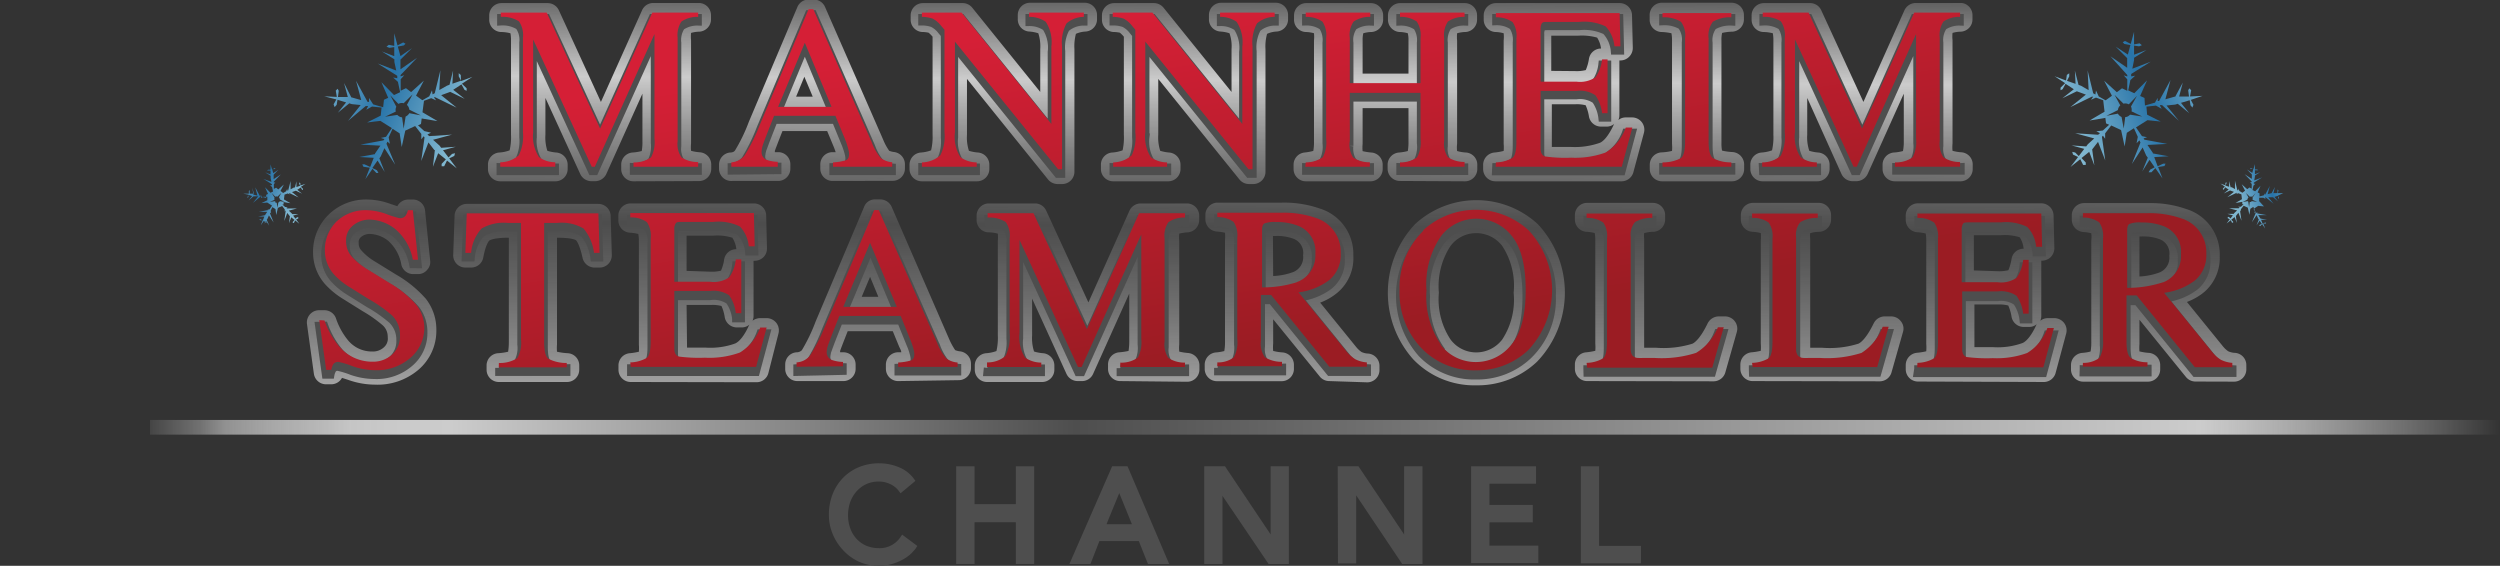
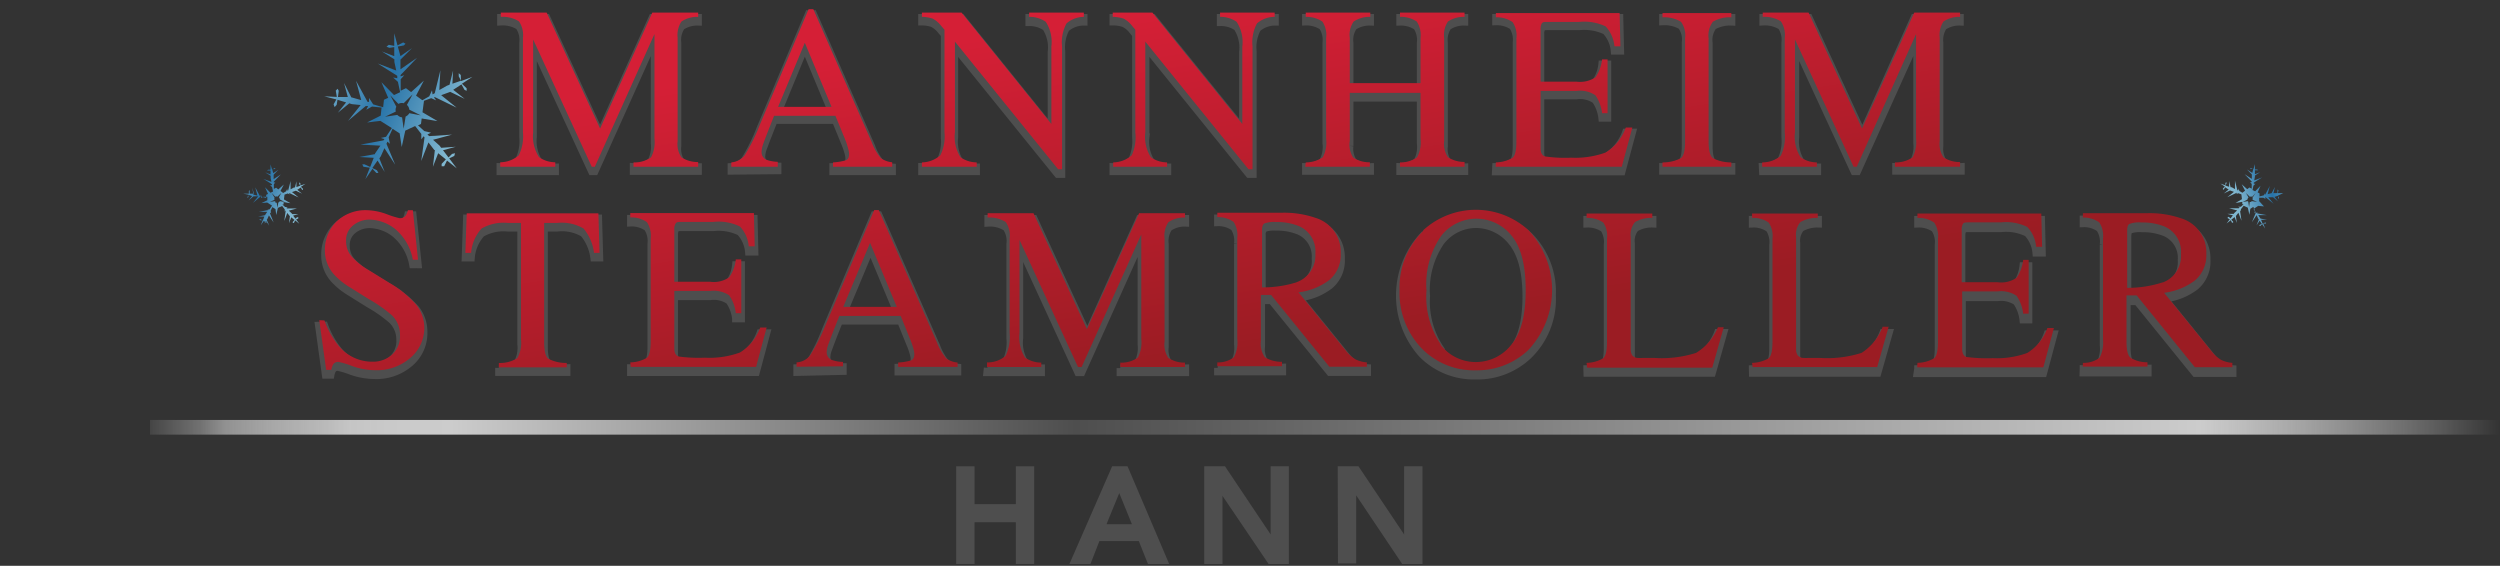
<svg xmlns="http://www.w3.org/2000/svg" xmlns:xlink="http://www.w3.org/1999/xlink" id="Layer_1" data-name="Layer 1" viewBox="0 0 218 49.34">
  <rect x="0" y="0" width="218" height="49.34" fill="#333333" stroke="none" />
  <defs>
    <style>.cls-1,.cls-3{fill:#4e4e4e;stroke:#4e4e4e;}.cls-1,.cls-3,.cls-4{stroke-miterlimit:10;}.cls-1{stroke-width:0.52px;}.cls-2{fill:url(#linear-gradient);}.cls-3{stroke-width:0.64px;}.cls-4{stroke-width:1.28px;fill:url(#New_Gradient_Swatch_3);stroke:url(#linear-gradient-2);}.cls-5{fill:url(#linear-gradient-3);}.cls-6,.cls-7,.cls-8,.cls-9{opacity:0.8;}.cls-6{fill:url(#New_Gradient_Swatch_4);}.cls-7{fill:url(#New_Gradient_Swatch_4-2);}.cls-8{fill:url(#New_Gradient_Swatch_4-3);}.cls-9{fill:url(#New_Gradient_Swatch_4-4);}</style>
    <linearGradient id="linear-gradient" x1="110.47" y1="82.34" x2="110.19" y2="127.75" gradientUnits="userSpaceOnUse">
      <stop offset="0" stop-color="#ccc" stop-opacity="0.2" />
      <stop offset="0.18" stop-color="#ccc" />
      <stop offset="0.46" stop-color="#676767" stop-opacity="0.5" />
      <stop offset="0.88" stop-color="#ccc" />
      <stop offset="1" stop-color="#ccc" stop-opacity="0.2" />
    </linearGradient>
    <linearGradient id="New_Gradient_Swatch_3" y1="37.26" x2="218" y2="37.26" gradientUnits="userSpaceOnUse">
      <stop offset="0.06" stop-color="#fff" stop-opacity="0" />
      <stop offset="0.06" stop-color="#fbfbfb" stop-opacity="0.09" />
      <stop offset="0.08" stop-color="#eee" stop-opacity="0.33" />
      <stop offset="0.09" stop-color="#e4e4e4" stop-opacity="0.53" />
      <stop offset="0.11" stop-color="#dbdbdb" stop-opacity="0.7" />
      <stop offset="0.13" stop-color="#d5d5d5" stop-opacity="0.83" />
      <stop offset="0.14" stop-color="#d0d0d0" stop-opacity="0.93" />
      <stop offset="0.16" stop-color="#cdcdcd" stop-opacity="0.98" />
      <stop offset="0.18" stop-color="#ccc" />
      <stop offset="0.88" stop-color="#ccc" />
      <stop offset="1" stop-color="#fff" stop-opacity="0" />
    </linearGradient>
    <linearGradient id="linear-gradient-2" y1="37.26" x2="218" y2="37.26" gradientUnits="userSpaceOnUse">
      <stop offset="0.06" stop-color="#fff" stop-opacity="0" />
      <stop offset="0.06" stop-color="#fbfbfb" stop-opacity="0.09" />
      <stop offset="0.08" stop-color="#eee" stop-opacity="0.33" />
      <stop offset="0.09" stop-color="#e4e4e4" stop-opacity="0.53" />
      <stop offset="0.11" stop-color="#dbdbdb" stop-opacity="0.7" />
      <stop offset="0.13" stop-color="#d5d5d5" stop-opacity="0.83" />
      <stop offset="0.14" stop-color="#d0d0d0" stop-opacity="0.93" />
      <stop offset="0.16" stop-color="#cdcdcd" stop-opacity="0.98" />
      <stop offset="0.18" stop-color="#ccc" />
      <stop offset="0.43" stop-color="#4e4e4e" />
      <stop offset="0.88" stop-color="#ccc" />
      <stop offset="1" stop-color="#fff" stop-opacity="0" />
    </linearGradient>
    <linearGradient id="linear-gradient-3" x1="105.75" y1="83.6" x2="110.29" y2="113.54" gradientUnits="userSpaceOnUse">
      <stop offset="0" stop-color="#d51f36" />
      <stop offset="1" stop-color="#9b1c23" />
    </linearGradient>
    <linearGradient id="New_Gradient_Swatch_4" x1="-193.54" y1="161.38" x2="-180.55" y2="161.38" gradientTransform="matrix(-0.93, -0.36, -0.36, 0.93, -83.48, -124.17)" gradientUnits="userSpaceOnUse">
      <stop offset="0" stop-color="#94d8f7" />
      <stop offset="0.53" stop-color="#2584c6" />
      <stop offset="1" stop-color="#94d8f7" />
    </linearGradient>
    <linearGradient id="New_Gradient_Swatch_4-2" x1="-182.58" y1="172.31" x2="-177" y2="172.31" xlink:href="#New_Gradient_Swatch_4" />
    <linearGradient id="New_Gradient_Swatch_4-3" x1="-589.25" y1="10.21" x2="-576.25" y2="10.21" gradientTransform="matrix(0.93, -0.36, 0.36, 0.93, 725.42, -124.17)" xlink:href="#New_Gradient_Swatch_4" />
    <linearGradient id="New_Gradient_Swatch_4-4" x1="-578.29" y1="21.14" x2="-572.7" y2="21.14" gradientTransform="matrix(0.93, -0.36, 0.36, 0.93, 725.42, -124.17)" xlink:href="#New_Gradient_Swatch_4" />
  </defs>
  <title>MannheimSteamroller-4C</title>
-   <path class="cls-1" d="M77.57,126.1a2.15,2.15,0,0,0-.85-.67,2.53,2.53,0,0,0-1.07-.24,2.86,2.86,0,0,0-1.22.25,2.9,2.9,0,0,0-.93.69,3.21,3.21,0,0,0-.6,1,3.76,3.76,0,0,0-.21,1.27,3.42,3.42,0,0,0,.2,1.19,2.93,2.93,0,0,0,.58,1,2.87,2.87,0,0,0,.93.68,3.13,3.13,0,0,0,1.25.25,2.43,2.43,0,0,0,2.08-1.07l.91.68c-.06.09-.17.2-.31.36a3.12,3.12,0,0,1-.6.46,4.33,4.33,0,0,1-.89.4,3.71,3.71,0,0,1-1.21.18,3.89,3.89,0,0,1-1.7-.36,4.16,4.16,0,0,1-1.3-1,4.27,4.27,0,0,1-.81-1.32,4,4,0,0,1-.28-1.48,4.65,4.65,0,0,1,.3-1.71,4,4,0,0,1,.86-1.35,3.87,3.87,0,0,1,1.31-.88,4.3,4.3,0,0,1,1.68-.31,4.18,4.18,0,0,1,1.54.3,2.74,2.74,0,0,1,1.24.93Z" transform="translate(1 -83.46)" />
  <path class="cls-1" d="M82.64,124.38h1.08v3.3h4.12v-3.3h1.08v8H87.84v-3.64H83.72v3.64H82.64Z" transform="translate(1 -83.46)" />
  <path class="cls-1" d="M96.15,124.38h1l3.41,8H99.28l-.8-2H94.69l-.78,2H92.65Zm1.94,5.05-1.49-3.66h0l-1.5,3.66Z" transform="translate(1 -83.46)" />
  <path class="cls-1" d="M104.27,124.38h1.41l4.38,6.54h0v-6.54h1.07v8h-1.37l-4.42-6.53h0v6.53h-1.07Z" transform="translate(1 -83.46)" />
  <path class="cls-1" d="M115.91,124.38h1.41l4.38,6.54h0v-6.54h1.08v8h-1.37L117,125.8h0v6.53h-1.07Z" transform="translate(1 -83.46)" />
-   <path class="cls-1" d="M127.54,124.38h5.14v1h-4.06v2.37h3.78v1h-3.78v2.55h4.26v1h-5.34Z" transform="translate(1 -83.46)" />
-   <path class="cls-1" d="M137.11,124.38h1.07v6.94h3.65v1h-4.72Z" transform="translate(1 -83.46)" />
-   <path class="cls-2" d="M127.74,117.06a7.37,7.37,0,0,1-5.5-2.26,8.72,8.72,0,0,1,.15-11.79,7.89,7.89,0,0,1,10.71,0,8.71,8.71,0,0,1-.08,12A7.52,7.52,0,0,1,127.74,117.06Zm0-13.27a2.78,2.78,0,0,0-2.27,1.14,6.41,6.41,0,0,0-1,4.06,6.36,6.36,0,0,0,1,4.05,2.79,2.79,0,0,0,2.27,1.15,2.86,2.86,0,0,0,2.25-1.12,6.32,6.32,0,0,0,1-4.08,6.31,6.31,0,0,0-1-4.09A2.86,2.86,0,0,0,127.75,103.79ZM31.66,117a6.94,6.94,0,0,1-2.31-.42l-.53-.17a1.06,1.06,0,0,1-.94.56h-.45a1.07,1.07,0,0,1-1.06-.92l-.6-4.32a1.07,1.07,0,0,1,1.06-1.22h.46a1.07,1.07,0,0,1,1,.69,6.06,6.06,0,0,0,1,1.86,2.69,2.69,0,0,0,2.18,1.05,1.39,1.39,0,0,0,1-.36,1,1,0,0,0,.34-.9,1.34,1.34,0,0,0-.41-1,11.29,11.29,0,0,0-1.75-1.24l-1.73-1.08a7.14,7.14,0,0,1-1.47-1.18,4.14,4.14,0,0,1-1.15-2.85,4.51,4.51,0,0,1,1.34-3.31,4.67,4.67,0,0,1,3.46-1.33,6.15,6.15,0,0,1,2,.4l.55.18a1.08,1.08,0,0,1,1-.58H35a1.07,1.07,0,0,1,1.07,1l.44,4.32a1,1,0,0,1-.27.82,1,1,0,0,1-.79.36H35a1.06,1.06,0,0,1-1-.81,3.62,3.62,0,0,0-1.17-2.11,2.72,2.72,0,0,0-1.55-.58,1.18,1.18,0,0,0-.79.26.56.56,0,0,0-.21.52.86.86,0,0,0,.22.64,4.84,4.84,0,0,0,1.22,1l1.78,1.1a10.24,10.24,0,0,1,2.64,2.14,4.35,4.35,0,0,1,.91,2.72,4.47,4.47,0,0,1-1.57,3.47A5.5,5.5,0,0,1,31.66,117Zm158.79-.27a1.08,1.08,0,0,1-.83-.39l-4.06-5v2.13a3.66,3.66,0,0,0,0,.63,4.38,4.38,0,0,0,.81.13,1.07,1.07,0,0,1,1,1.07v.37a1.07,1.07,0,0,1-1.07,1.07h-5.64a1.07,1.07,0,0,1-1.07-1.07v-.37a1.07,1.07,0,0,1,1-1.07,3.56,3.56,0,0,0,.71-.12,4.5,4.5,0,0,0,.06-.88v-8.79a2.68,2.68,0,0,0,0-.64,3.68,3.68,0,0,0-.7-.11,1.08,1.08,0,0,1-1-1.07v-.38a1.07,1.07,0,0,1,1.07-1.07h5.62a9.36,9.36,0,0,1,3.3.52,4.13,4.13,0,0,1,2.91,4.1,3.92,3.92,0,0,1-1.37,3.15,5.27,5.27,0,0,1-1.49.85l3.14,3.87a2.18,2.18,0,0,0,.46.43,1.59,1.59,0,0,0,.58.14,1.06,1.06,0,0,1,1,1.07v.37a1.07,1.07,0,0,1-1.07,1.07Zm-4.89-9.16a5.79,5.79,0,0,0,1.66-.32,1.38,1.38,0,0,0,.94-1.49,1.32,1.32,0,0,0-.81-1.43,4,4,0,0,0-1.61-.25h-.18Zm-19.31,9.16a1.07,1.07,0,0,1-1.07-1.07v-.37a1.08,1.08,0,0,1,1-1.07,5.33,5.33,0,0,0,.79-.13,3.85,3.85,0,0,0,0-.63v-9a3.29,3.29,0,0,0-.05-.64,4.19,4.19,0,0,0-.74-.11,1.08,1.08,0,0,1-1-1.07v-.38a1.07,1.07,0,0,1,1.07-1.07H177a1.08,1.08,0,0,1,1.07,1l.07,2.9a1.13,1.13,0,0,1-.31.78,1.09,1.09,0,0,1-.76.32H177V111a1,1,0,0,1-.09.43,1.1,1.1,0,0,1,.66-.23h.57a1.1,1.1,0,0,1,.85.42,1.07,1.07,0,0,1,.18.93l-.92,3.43a1.07,1.07,0,0,1-1,.79Zm4.92-3c.29,0,.78,0,1.6,0a6.36,6.36,0,0,0,2.6-.36c.23-.1.69-.45,1.23-1.64a1,1,0,0,1-.66.24h-.48a1.08,1.08,0,0,1-1.05-.87,4,4,0,0,0-.29-1,3.14,3.14,0,0,0-.89-.09h-2.06Zm2.06-6.62a3.24,3.24,0,0,0,.9-.09,4.11,4.11,0,0,0,.28-1,1.05,1.05,0,0,1,1.05-.87h0a2.2,2.2,0,0,0-.34-1,4.37,4.37,0,0,0-1.65-.18h-2.35v3.07Zm-21.4,9.58a1.07,1.07,0,0,1-1.07-1.07v-.37a1.07,1.07,0,0,1,1-1.07,5.37,5.37,0,0,0,.78-.13,3.85,3.85,0,0,0,0-.63v-9a3.29,3.29,0,0,0,0-.64,4,4,0,0,0-.74-.11,1.07,1.07,0,0,1-1-1.07v-.38a1.07,1.07,0,0,1,1.07-1.07h5.73a1.07,1.07,0,0,1,1.07,1.07v.38a1.07,1.07,0,0,1-1,1.07,3,3,0,0,0-.82.12,2,2,0,0,0,0,.49v9.5h1a8.37,8.37,0,0,0,3.2-.35c.19-.08.68-.43,1.34-1.78a1.08,1.08,0,0,1,1-.6h.52a1.07,1.07,0,0,1,.85.43,1,1,0,0,1,.18.93l-1,3.52a1.07,1.07,0,0,1-1,.78Zm-14.43,0a1.07,1.07,0,0,1-1.07-1.07v-.37a1.07,1.07,0,0,1,1-1.07,5.37,5.37,0,0,0,.78-.13,3.85,3.85,0,0,0,0-.63v-9a3.29,3.29,0,0,0-.05-.64,3.86,3.86,0,0,0-.73-.11,1.07,1.07,0,0,1-1-1.07v-.38a1.07,1.07,0,0,1,1.07-1.07h5.73a1.07,1.07,0,0,1,1.07,1.07v.38a1.07,1.07,0,0,1-1,1.07,3,3,0,0,0-.83.12,2.17,2.17,0,0,0,0,.49v9.5h1a8.46,8.46,0,0,0,3.21-.35c.18-.08.68-.43,1.33-1.78a1.1,1.1,0,0,1,1-.6h.51a1.08,1.08,0,0,1,.86.43,1.06,1.06,0,0,1,.17.93l-1,3.52a1.07,1.07,0,0,1-1,.78Zm-22.48,0a1.06,1.06,0,0,1-.83-.39l-4.07-5v2.13a3.34,3.34,0,0,0,0,.63,4.22,4.22,0,0,0,.81.13,1.08,1.08,0,0,1,1,1.07v.37a1.07,1.07,0,0,1-1.07,1.07h-5.64a1.07,1.07,0,0,1-1.07-1.07v-.37a1.07,1.07,0,0,1,1-1.07,3.88,3.88,0,0,0,.71-.12,4.5,4.5,0,0,0,.06-.88v-8.79a3.38,3.38,0,0,0,0-.64,3.69,3.69,0,0,0-.71-.11,1.07,1.07,0,0,1-1-1.07v-.38a1.07,1.07,0,0,1,1.07-1.07h5.62a9.4,9.4,0,0,1,3.3.52,4.14,4.14,0,0,1,2.91,4.1A3.92,3.92,0,0,1,115.6,109a5.21,5.21,0,0,1-1.48.85l3.14,3.87a2.18,2.18,0,0,0,.46.43,1.45,1.45,0,0,0,.57.14,1.07,1.07,0,0,1,1,1.07v.37a1.07,1.07,0,0,1-1.07,1.07Zm-4.9-9.16a5.8,5.8,0,0,0,1.67-.32,1.39,1.39,0,0,0,.94-1.49,1.32,1.32,0,0,0-.81-1.43,4,4,0,0,0-1.62-.25H110Zm-13.33,9.16a1.06,1.06,0,0,1-1.07-1.07v-.37a1.06,1.06,0,0,1,1-1.07,5.87,5.87,0,0,0,.79-.12,5.65,5.65,0,0,0,.06-.88v-4.12l-3.15,7a1.06,1.06,0,0,1-1,.63H93a1.08,1.08,0,0,1-1-.62L89,109.5v3.21a3.78,3.78,0,0,0,.17,1.4,3.53,3.53,0,0,0,.77.15,1.07,1.07,0,0,1,1,1.07v.37a1.07,1.07,0,0,1-1.07,1.07H85.07A1.07,1.07,0,0,1,84,115.7v-.37a1.08,1.08,0,0,1,1-1.07,3.23,3.23,0,0,0,.89-.19,5.06,5.06,0,0,0,.12-1.36v-8.24a3.29,3.29,0,0,0,0-.64,3.45,3.45,0,0,0-.85-.11,1.07,1.07,0,0,1-1-1.07v-.38a1.07,1.07,0,0,1,1.07-1.07h4a1.07,1.07,0,0,1,1,.63l3.68,8,3.58-8a1.09,1.09,0,0,1,1-.63h4a1.07,1.07,0,0,1,1.08,1.07v.38a1.08,1.08,0,0,1-1,1.07,4.19,4.19,0,0,0-.74.11,3.29,3.29,0,0,0,0,.64v9a3.52,3.52,0,0,0,0,.65,5.15,5.15,0,0,0,.76.12,1.08,1.08,0,0,1,1,1.07v.37a1.07,1.07,0,0,1-1.08,1.07Zm-19.37,0a1.07,1.07,0,0,1-1.07-1.07v-.37a1.08,1.08,0,0,1,1-1.07l.34,0c0-.16-.12-.34-.2-.53l-.54-1.31H72.92c-.44,1.12-.61,1.55-.66,1.72a.56.56,0,0,0,0,.12l.35,0a1.07,1.07,0,0,1,1,1.07v.37a1.07,1.07,0,0,1-1.07,1.07h-4a1.06,1.06,0,0,1-1.07-1.07v-.37a1.06,1.06,0,0,1,1-1.07.65.65,0,0,0,.45-.18,15.15,15.15,0,0,0,1.2-2.5l4.23-10a1,1,0,0,1,1-.65h.4a1.09,1.09,0,0,1,1,.64l5,11.5a6.12,6.12,0,0,0,.54,1,1.49,1.49,0,0,0,.45.11,1.09,1.09,0,0,1,.93,1.07v.37a1.07,1.07,0,0,1-1.07,1.07Zm-1.73-7.35-.72-1.74-.73,1.74ZM54,116.77a1.07,1.07,0,0,1-1.07-1.07v-.37a1.07,1.07,0,0,1,1-1.07,5.37,5.37,0,0,0,.78-.13,3.85,3.85,0,0,0,0-.63v-9a3.29,3.29,0,0,0-.05-.64,4,4,0,0,0-.74-.11,1.07,1.07,0,0,1-1-1.07v-.38A1.07,1.07,0,0,1,54,101.2H64.74a1.07,1.07,0,0,1,1.07,1l.07,2.9a1.08,1.08,0,0,1-.3.78,1.12,1.12,0,0,1-.77.32h-.1V111a1,1,0,0,1-.09.43,1.13,1.13,0,0,1,.67-.23h.56a1.09,1.09,0,0,1,.85.42,1.07,1.07,0,0,1,.18.93L66,116a1.06,1.06,0,0,1-1,.79Zm4.91-3c.3,0,.79,0,1.6,0a6.32,6.32,0,0,0,2.6-.36c.23-.1.7-.45,1.23-1.64a1,1,0,0,1-.66.24h-.48a1.08,1.08,0,0,1-1-.87,3.6,3.6,0,0,0-.29-1,3.14,3.14,0,0,0-.89-.09H58.87Zm2.06-6.62a3.18,3.18,0,0,0,.9-.09,3.64,3.64,0,0,0,.28-1,1.07,1.07,0,0,1,1-.87h.06a2.28,2.28,0,0,0-.35-1,4.32,4.32,0,0,0-1.65-.18H58.87v3.07ZM42.5,116.77a1.07,1.07,0,0,1-1.07-1.07v-.37a1.07,1.07,0,0,1,1-1.07,5.07,5.07,0,0,0,.88-.13,5.6,5.6,0,0,0,.06-.87v-9.07h-.07c-1.3,0-1.62.24-1.63.25s-.3.25-.53,1.48a1.07,1.07,0,0,1-1.05.87h-.5a1.06,1.06,0,0,1-.77-.32,1.08,1.08,0,0,1-.3-.78l.12-3.45a1.07,1.07,0,0,1,1.07-1H51.18a1.08,1.08,0,0,1,1.07,1l.1,3.45a1.08,1.08,0,0,1-.3.78,1.06,1.06,0,0,1-.77.32H50.8a1.08,1.08,0,0,1-1-.84c-.28-1.27-.56-1.53-.57-1.54s-.31-.22-1.6-.22h-.06v9.31a3.76,3.76,0,0,0,0,.63,5.61,5.61,0,0,0,.94.13,1.06,1.06,0,0,1,1,1.07v.37a1.07,1.07,0,0,1-1.07,1.07Zm65.41-17.26a1.07,1.07,0,0,1-.83-.4L100,90.34v4.87a3.78,3.78,0,0,0,.17,1.4,3.53,3.53,0,0,0,.77.15,1.07,1.07,0,0,1,1,1.06v.38a1.07,1.07,0,0,1-1.07,1.07H96.07A1.07,1.07,0,0,1,95,98.2v-.38a1.06,1.06,0,0,1,1-1.06,3.23,3.23,0,0,0,.89-.19A5.06,5.06,0,0,0,97,95.21V86.66l0,0a2.42,2.42,0,0,0-.35-.35,2.79,2.79,0,0,0-.56-.06,1.07,1.07,0,0,1-1-1.07v-.38a1.07,1.07,0,0,1,1.07-1.07h3.46a1.09,1.09,0,0,1,.84.4l5.93,7.35V87.74a3.34,3.34,0,0,0-.18-1.38,3.11,3.11,0,0,0-.79-.15,1.06,1.06,0,0,1-1-1.06v-.38a1.07,1.07,0,0,1,1.07-1.07h4.76a1.07,1.07,0,0,1,1.07,1.07v.38a1.06,1.06,0,0,1-1,1.06,2.26,2.26,0,0,0-.83.2,4.06,4.06,0,0,0-.14,1.34V98.44a1.07,1.07,0,0,1-1.07,1.07Zm-16.68,0a1.09,1.09,0,0,1-.84-.4l-7.07-8.77v4.87a3.78,3.78,0,0,0,.17,1.4,3.54,3.54,0,0,0,.78.15,1.07,1.07,0,0,1,1,1.06v.38a1.07,1.07,0,0,1-1.07,1.07H79.39a1.07,1.07,0,0,1-1.08-1.07v-.38a1.07,1.07,0,0,1,1-1.06,3.11,3.11,0,0,0,.88-.19,4.82,4.82,0,0,0,.13-1.36V86.66l0,0a2.42,2.42,0,0,0-.35-.35,2.67,2.67,0,0,0-.56-.06,1.07,1.07,0,0,1-1-1.07v-.38a1.07,1.07,0,0,1,1.08-1.07h3.46a1.07,1.07,0,0,1,.83.4l5.93,7.35V87.74a3.67,3.67,0,0,0-.17-1.38,3.23,3.23,0,0,0-.79-.15,1.06,1.06,0,0,1-1-1.06v-.38a1.07,1.07,0,0,1,1.07-1.07h4.77a1.07,1.07,0,0,1,1.07,1.07v.38a1.06,1.06,0,0,1-1,1.06,2.36,2.36,0,0,0-.84.2,4.25,4.25,0,0,0-.13,1.34V98.44a1.07,1.07,0,0,1-1.08,1.07Zm73-.24a1.07,1.07,0,0,1-1.07-1.07v-.38a1.07,1.07,0,0,1,1-1.06,3.9,3.9,0,0,0,.78-.13,4.13,4.13,0,0,0,.07-.88V91.63l-3.15,7a1.09,1.09,0,0,1-1,.63h-.28a1.07,1.07,0,0,1-1-.62L156.59,92v3.21a3.65,3.65,0,0,0,.18,1.4,3.53,3.53,0,0,0,.77.15,1.07,1.07,0,0,1,1,1.06v.38a1.07,1.07,0,0,1-1.07,1.07h-4.77a1.07,1.07,0,0,1-1.07-1.07v-.38a1.06,1.06,0,0,1,1-1.06,3.35,3.35,0,0,0,.89-.19,5.06,5.06,0,0,0,.12-1.36V87a3.29,3.29,0,0,0-.05-.64,3.54,3.54,0,0,0-.85-.11,1.07,1.07,0,0,1-1-1.07v-.38a1.07,1.07,0,0,1,1.07-1.07h4a1.06,1.06,0,0,1,1,.62l3.68,8,3.58-8a1.09,1.09,0,0,1,1-.63h4A1.07,1.07,0,0,1,171,84.77v.38a1.07,1.07,0,0,1-1,1.07,2.76,2.76,0,0,0-.74.11,3.29,3.29,0,0,0,0,.64v9a3.38,3.38,0,0,0,0,.64,3.75,3.75,0,0,0,.76.13,1.06,1.06,0,0,1,1,1.06v.38A1.07,1.07,0,0,1,170,99.27Zm-20.3,0a1.07,1.07,0,0,1-1.07-1.07v-.38a1.08,1.08,0,0,1,1-1.07,4.68,4.68,0,0,0,.94-.13,3.61,3.61,0,0,0,0-.62V87a3.38,3.38,0,0,0-.05-.64,4.55,4.55,0,0,0-.9-.11,1.07,1.07,0,0,1-1-1.07v-.38A1.07,1.07,0,0,1,144,83.7h6a1.07,1.07,0,0,1,1.07,1.07v.38a1.07,1.07,0,0,1-1,1.07,4.43,4.43,0,0,0-.9.11,2.51,2.51,0,0,0-.06.64v9a3.29,3.29,0,0,0,.05.62,4.67,4.67,0,0,0,.93.13,1.09,1.09,0,0,1,1,1.07v.38A1.07,1.07,0,0,1,150,99.27Zm-14.53,0a1.07,1.07,0,0,1-1.07-1.07v-.38a1.08,1.08,0,0,1,1-1.06,4.89,4.89,0,0,0,.79-.14,3.61,3.61,0,0,0,0-.62V87a3.29,3.29,0,0,0,0-.64,2.84,2.84,0,0,0-.74-.11,1.08,1.08,0,0,1-1-1.07v-.38a1.07,1.07,0,0,1,1.07-1.07h10.79a1.07,1.07,0,0,1,1.07,1l.07,2.9a1.09,1.09,0,0,1-.31.77,1.06,1.06,0,0,1-.76.33h-.1V93.5a1,1,0,0,1-.09.43,1,1,0,0,1,.66-.23h.57a1.07,1.07,0,0,1,1,1.35l-.92,3.43a1.07,1.07,0,0,1-1,.79Zm4.92-3c.29,0,.78,0,1.6,0a6.55,6.55,0,0,0,2.6-.36c.23-.1.69-.46,1.23-1.64a1,1,0,0,1-.66.23h-.48a1.07,1.07,0,0,1-1.05-.86,3.87,3.87,0,0,0-.29-1,3.14,3.14,0,0,0-.89-.09h-2.06Zm2.06-6.61a3.24,3.24,0,0,0,.9-.09,4.11,4.11,0,0,0,.28-1,1.07,1.07,0,0,1,1.05-.88h0a2.28,2.28,0,0,0-.34-.95,4.85,4.85,0,0,0-1.65-.17h-2.35v3.07Zm-15.34,9.58A1.07,1.07,0,0,1,120,98.2v-.38a1.07,1.07,0,0,1,1-1.06,4.25,4.25,0,0,0,.76-.13,4.53,4.53,0,0,0,.06-.87V92.89h-4V96a3.38,3.38,0,0,0,0,.64,5.18,5.18,0,0,0,.75.12,1.06,1.06,0,0,1,1,1.06v.38a1.07,1.07,0,0,1-1.07,1.07h-5.63a1.07,1.07,0,0,1-1.07-1.07v-.38a1.07,1.07,0,0,1,.95-1.06,4.72,4.72,0,0,0,.77-.14,4.4,4.4,0,0,0,.06-.86V87a3.29,3.29,0,0,0,0-.64,2.76,2.76,0,0,0-.74-.11,1.07,1.07,0,0,1-1-1.07v-.38a1.07,1.07,0,0,1,1.07-1.07h5.63a1.07,1.07,0,0,1,1.07,1.07v.38a1.08,1.08,0,0,1-1,1.07,2.66,2.66,0,0,0-.73.11,2.45,2.45,0,0,0-.06.64v2.88h4V87a2.45,2.45,0,0,0-.06-.64,2.66,2.66,0,0,0-.73-.11,1.08,1.08,0,0,1-1-1.07v-.38a1.07,1.07,0,0,1,1.07-1.07h5.63a1.07,1.07,0,0,1,1.07,1.07v.38a1.07,1.07,0,0,1-1,1.07,2.76,2.76,0,0,0-.74.11,3.29,3.29,0,0,0,0,.64v9a2.58,2.58,0,0,0,0,.63,3.47,3.47,0,0,0,.76.13,1.06,1.06,0,0,1,1,1.06v.38a1.07,1.07,0,0,1-1.07,1.07Zm-49.44,0a1.07,1.07,0,0,1-1.07-1.07v-.38a1.07,1.07,0,0,1,1-1.06l.34,0a5.21,5.21,0,0,0-.2-.54l-.54-1.3H67.23c-.44,1.12-.6,1.55-.66,1.71a.93.93,0,0,0,0,.13l.35,0a1.06,1.06,0,0,1,1,1.06v.38a1.07,1.07,0,0,1-1.07,1.07h-4A1.07,1.07,0,0,1,61.7,98.2v-.38a1.07,1.07,0,0,1,.95-1.06c.34,0,.42-.15.45-.19a14.63,14.63,0,0,0,1.2-2.49l4.23-10a1.06,1.06,0,0,1,1-.66h.41a1.07,1.07,0,0,1,1,.64L76,95.61a4.76,4.76,0,0,0,.54,1,1.63,1.63,0,0,0,.45.11,1.08,1.08,0,0,1,.92,1.06v.38a1.07,1.07,0,0,1-1.07,1.07Zm-1.73-7.35-.73-1.74-.72,1.74ZM54.24,99.27a1.07,1.07,0,0,1-1.07-1.07v-.38a1.06,1.06,0,0,1,1-1.06,4.22,4.22,0,0,0,.79-.13,4.42,4.42,0,0,0,.06-.88V91.63l-3.15,7a1.08,1.08,0,0,1-1,.63H50.6a1.08,1.08,0,0,1-1-.62L46.56,92v3.21a3.78,3.78,0,0,0,.17,1.4,3.53,3.53,0,0,0,.77.15,1.07,1.07,0,0,1,1,1.06v.38a1.07,1.07,0,0,1-1.07,1.07H42.62a1.07,1.07,0,0,1-1.07-1.07v-.38a1.06,1.06,0,0,1,1-1.06,3.12,3.12,0,0,0,.89-.19,5.06,5.06,0,0,0,.12-1.36V87a3.29,3.29,0,0,0-.05-.64,3.45,3.45,0,0,0-.85-.11,1.07,1.07,0,0,1-1-1.07v-.38a1.07,1.07,0,0,1,1.07-1.07h4a1.08,1.08,0,0,1,1,.62l3.67,8,3.59-8a1.07,1.07,0,0,1,1-.63h4A1.07,1.07,0,0,1,61,84.77v.38a1.08,1.08,0,0,1-1,1.07,2.84,2.84,0,0,0-.74.11,3.29,3.29,0,0,0,0,.64v9a3.38,3.38,0,0,0,0,.64,3.75,3.75,0,0,0,.76.13,1.07,1.07,0,0,1,1,1.06v.38a1.07,1.07,0,0,1-1.07,1.07Z" transform="translate(1 -83.46)" />
  <path class="cls-3" d="M42.62,98a2.49,2.49,0,0,0,1.62-.57,3.73,3.73,0,0,0,.36-2V87.18a2.06,2.06,0,0,0-.35-1.43,2.69,2.69,0,0,0-1.58-.39V85h4L51.33,95.1,55.88,85h4v.37a2.48,2.48,0,0,0-1.46.41,2.09,2.09,0,0,0-.33,1.41v9a2.09,2.09,0,0,0,.33,1.42,2.72,2.72,0,0,0,1.46.41v.37H54.24V98a2.56,2.56,0,0,0,1.53-.44,2.81,2.81,0,0,0,.3-1.63V86.86l-5.2,11.55H50.6L45.49,87.33v8.09A3.36,3.36,0,0,0,46,97.59a2.47,2.47,0,0,0,1.42.45v.37H42.62Zm20.15.37V98a1.66,1.66,0,0,0,1.17-.59,16.16,16.16,0,0,0,1.35-2.74l4.22-10h.41L75,96.25a4.7,4.7,0,0,0,.8,1.42,2,2,0,0,0,1,.37v.37H71.64V98a4.52,4.52,0,0,0,1.14-.2c.18-.07.26-.26.26-.55a2.26,2.26,0,0,0-.1-.53,6.06,6.06,0,0,0-.27-.78l-.82-2H66.5c-.52,1.33-.84,2.14-.94,2.43a2.38,2.38,0,0,0-.15.7.72.72,0,0,0,.41.71,3.3,3.3,0,0,0,1,.18v.37Zm8.74-5.21-2.33-5.59L66.85,93.2ZM79.39,98A2.49,2.49,0,0,0,81,97.47a3.73,3.73,0,0,0,.36-2V86.48l-.28-.33a2.17,2.17,0,0,0-.76-.64,2.89,2.89,0,0,0-.93-.15V85h3.46l7.83,9.71V88a3.23,3.23,0,0,0-.49-2.16,2.51,2.51,0,0,0-1.45-.43V85h4.77v.37a2.35,2.35,0,0,0-1.55.57,3.42,3.42,0,0,0-.39,2V98.65h-.34l-9-11.13v7.9a3.34,3.34,0,0,0,.48,2.17,2.5,2.5,0,0,0,1.42.45v.37H79.39Zm16.68,0a2.49,2.49,0,0,0,1.62-.57,3.85,3.85,0,0,0,.35-2V86.48l-.27-.33a2.17,2.17,0,0,0-.76-.64,2.9,2.9,0,0,0-.94-.15V85h3.46l7.84,9.71V88a3.22,3.22,0,0,0-.5-2.16,2.47,2.47,0,0,0-1.44-.43V85h4.76v.37a2.34,2.34,0,0,0-1.54.57,3.42,3.42,0,0,0-.39,2V98.65h-.35l-9-11.13v7.9a3.34,3.34,0,0,0,.48,2.17,2.47,2.47,0,0,0,1.42.45v.37H96.07Zm16.79,0a2.65,2.65,0,0,0,1.48-.44,2.7,2.7,0,0,0,.3-1.62V87.19a2.1,2.1,0,0,0-.33-1.42,2.49,2.49,0,0,0-1.45-.41V85h5.63v.37a2.46,2.46,0,0,0-1.45.41,2,2,0,0,0-.34,1.42v4h6.17v-4a2.1,2.1,0,0,0-.33-1.42,2.48,2.48,0,0,0-1.46-.41V85h5.63v.37a2.46,2.46,0,0,0-1.45.41,2.1,2.1,0,0,0-.33,1.42v9a2.07,2.07,0,0,0,.33,1.42,2.62,2.62,0,0,0,1.45.41v.37h-5.63V98a2.58,2.58,0,0,0,1.49-.44,2.7,2.7,0,0,0,.3-1.62V92H116.7v4.18a2,2,0,0,0,.34,1.42,2.54,2.54,0,0,0,1.45.41v.37h-5.63Zm16.58,0a3,3,0,0,0,1.46-.4c.22-.19.33-.66.33-1.43v-9a2.12,2.12,0,0,0-.33-1.42,2.48,2.48,0,0,0-1.46-.41V85h10.79l.07,2.9h-.52a2.91,2.91,0,0,0-.77-1.74,4.37,4.37,0,0,0-2.3-.39H134c-.3,0-.49,0-.56.14a1,1,0,0,0-.1.54V91h3.13a2.44,2.44,0,0,0,1.66-.38,3.4,3.4,0,0,0,.57-1.56h.48v4.69h-.48a3.4,3.4,0,0,0-.58-1.56,2.36,2.36,0,0,0-1.65-.39h-3.13v5c0,.4.13.64.38.71a13.23,13.23,0,0,0,2.29.11,7.75,7.75,0,0,0,3-.45A4.14,4.14,0,0,0,140.77,95h.57l-.92,3.43h-11ZM144,98a3.52,3.52,0,0,0,1.61-.37c.24-.19.36-.67.36-1.46v-9a2,2,0,0,0-.36-1.45,2.94,2.94,0,0,0-1.61-.38V85h6v.37a2.94,2.94,0,0,0-1.61.38,2,2,0,0,0-.37,1.45v9c0,.79.13,1.27.37,1.46A3.52,3.52,0,0,0,150,98v.37h-6Zm8.69,0a2.49,2.49,0,0,0,1.62-.57,3.85,3.85,0,0,0,.35-2V87.18a2.07,2.07,0,0,0-.34-1.43,2.72,2.72,0,0,0-1.58-.39V85h4l4.66,10.11L165.92,85h4v.37a2.44,2.44,0,0,0-1.45.41,2.09,2.09,0,0,0-.33,1.41v9a2.09,2.09,0,0,0,.33,1.42A2.68,2.68,0,0,0,170,98v.37h-5.68V98a2.63,2.63,0,0,0,1.54-.44,2.81,2.81,0,0,0,.3-1.63V86.86l-5.2,11.55h-.28l-5.11-11.08v8.09a3.34,3.34,0,0,0,.49,2.17,2.44,2.44,0,0,0,1.42.45v.37h-4.77ZM27.29,111.83A7.52,7.52,0,0,0,28.5,114a3.79,3.79,0,0,0,3,1.42,2.47,2.47,0,0,0,1.68-.61,2.17,2.17,0,0,0,.7-1.72,2.36,2.36,0,0,0-.71-1.72,12.33,12.33,0,0,0-2-1.4l-1.73-1.08a6.05,6.05,0,0,1-1.24-1,3.09,3.09,0,0,1-.87-2.12,3.47,3.47,0,0,1,1-2.56,3.67,3.67,0,0,1,2.71-1,5.15,5.15,0,0,1,1.67.34,6.83,6.83,0,0,0,1.11.34.65.65,0,0,0,.52-.17,1.35,1.35,0,0,0,.23-.51H35l.45,4.32H35a4.53,4.53,0,0,0-1.59-2.72,3.72,3.72,0,0,0-2.16-.78,2.29,2.29,0,0,0-1.45.49,1.63,1.63,0,0,0-.62,1.37,2,2,0,0,0,.47,1.33,6.09,6.09,0,0,0,1.48,1.18l1.78,1.1a9.37,9.37,0,0,1,2.36,1.9,3.25,3.25,0,0,1,.68,2.06,3.42,3.42,0,0,1-1.21,2.66,4.43,4.43,0,0,1-3.08,1.07,6.15,6.15,0,0,1-2-.35,7.54,7.54,0,0,0-1.18-.36.5.5,0,0,0-.48.22,1.48,1.48,0,0,0-.16.46h-.45l-.6-4.32Zm12.41-9.34H51.18l.1,3.45H50.8a4.13,4.13,0,0,0-.91-2.12,3.69,3.69,0,0,0-2.31-.49H46.45v10.39c0,.78.12,1.26.36,1.45a3.39,3.39,0,0,0,1.61.37v.38H42.5v-.38a2.92,2.92,0,0,0,1.61-.42,2.68,2.68,0,0,0,.32-1.64V103.33H43.29a3.83,3.83,0,0,0-2.3.49,3.59,3.59,0,0,0-.91,2.12h-.5ZM54,115.54a3,3,0,0,0,1.45-.4c.22-.19.33-.66.33-1.42v-9a2.09,2.09,0,0,0-.33-1.41,2.36,2.36,0,0,0-1.45-.42v-.37H64.74l.07,2.9h-.52a2.87,2.87,0,0,0-.77-1.73,4.22,4.22,0,0,0-2.3-.4H58.46c-.3,0-.48,0-.55.14a1,1,0,0,0-.11.54v4.53h3.13a2.39,2.39,0,0,0,1.66-.38,3.29,3.29,0,0,0,.57-1.56h.48v4.69h-.48a3.29,3.29,0,0,0-.58-1.56,2.37,2.37,0,0,0-1.65-.38H57.8v5c0,.4.13.64.39.71a12,12,0,0,0,2.28.11,7.75,7.75,0,0,0,3.05-.45,4.2,4.2,0,0,0,1.77-2.18h.56l-.92,3.43H54Zm14.5.38v-.38a1.66,1.66,0,0,0,1.17-.59A16,16,0,0,0,71,112.21l4.23-10h.4l5.06,11.51a4.93,4.93,0,0,0,.81,1.41,2,2,0,0,0,1,.37v.38H77.32v-.38a4.69,4.69,0,0,0,1.15-.19c.17-.08.26-.26.26-.56a2.2,2.2,0,0,0-.1-.52,5.79,5.79,0,0,0-.28-.79l-.81-2H72.19c-.53,1.32-.84,2.13-.94,2.43a2.06,2.06,0,0,0-.16.69.72.72,0,0,0,.42.71,3.23,3.23,0,0,0,1,.18v.38Zm8.74-5.22-2.33-5.59-2.34,5.59Zm7.87,4.84a2.49,2.49,0,0,0,1.62-.57,3.81,3.81,0,0,0,.35-2v-8.24a2.05,2.05,0,0,0-.34-1.43,2.6,2.6,0,0,0-1.58-.4v-.37h4l4.66,10.11,4.55-10.11h4v.37a2.38,2.38,0,0,0-1.45.42,2.09,2.09,0,0,0-.33,1.41v9a2.07,2.07,0,0,0,.33,1.42,2.62,2.62,0,0,0,1.45.41v.38H96.69v-.38a2.49,2.49,0,0,0,1.53-.44,2.81,2.81,0,0,0,.3-1.63v-9.11l-5.2,11.56H93l-5.1-11.09v8.1a3.32,3.32,0,0,0,.48,2.16,2.44,2.44,0,0,0,1.42.45v.38H85.07Zm20.08,0a2.26,2.26,0,0,0,1.45-.45,2.79,2.79,0,0,0,.29-1.61v-8.79a2.13,2.13,0,0,0-.32-1.4,2.31,2.31,0,0,0-1.42-.43v-.37h5.62a8.43,8.43,0,0,1,2.92.44,3.1,3.1,0,0,1,2.22,3.1,2.84,2.84,0,0,1-1,2.33,5.38,5.38,0,0,1-2.68,1.06l4.18,5.16a2.79,2.79,0,0,0,.78.68,2.46,2.46,0,0,0,1,.28v.38h-3.27l-5.08-6.26-.89,0v4a2.05,2.05,0,0,0,.34,1.43,2.92,2.92,0,0,0,1.5.4v.38h-5.64Zm6.93-7A2.46,2.46,0,0,0,113.7,106a2.39,2.39,0,0,0-1.45-2.4,5.07,5.07,0,0,0-2-.35,2.61,2.61,0,0,0-1,.12.67.67,0,0,0-.2.58v5A10.11,10.11,0,0,0,112.08,108.5Zm11-4.51a6.83,6.83,0,0,1,9.23,0,6.92,6.92,0,0,1,2,5.21,6.82,6.82,0,0,1-2.1,5.25,6.47,6.47,0,0,1-4.55,1.74,6.35,6.35,0,0,1-4.74-1.93,7.68,7.68,0,0,1,.13-10.28Zm1.52,10a3.87,3.87,0,0,0,3.1,1.53,3.93,3.93,0,0,0,3.07-1.49q1.27-1.5,1.27-4.77t-1.29-4.8a4,4,0,0,0-3.05-1.48,3.89,3.89,0,0,0-3.1,1.53,7.43,7.43,0,0,0-1.26,4.75A7.37,7.37,0,0,0,124.65,113.94Zm12.75,1.6a2.93,2.93,0,0,0,1.45-.4c.22-.19.33-.66.33-1.42v-9a2.1,2.1,0,0,0-.32-1.41,2.42,2.42,0,0,0-1.46-.42v-.37h5.73v.37a2.81,2.81,0,0,0-1.5.37,1.68,1.68,0,0,0-.38,1.32v9.75a1,1,0,0,0,.11.53.63.63,0,0,0,.5.24,3.58,3.58,0,0,0,.48,0h.95a10.09,10.09,0,0,0,3.66-.44,4.68,4.68,0,0,0,1.85-2.28h.51l-1,3.52H137.4Zm14.43,0a3,3,0,0,0,1.45-.4c.22-.19.33-.66.33-1.42v-9a2.09,2.09,0,0,0-.33-1.41,2.36,2.36,0,0,0-1.45-.42v-.37h5.73v.37a2.89,2.89,0,0,0-1.51.37,1.72,1.72,0,0,0-.38,1.32v9.75a1,1,0,0,0,.12.53.61.61,0,0,0,.5.24,3.58,3.58,0,0,0,.48,0h.95a10.16,10.16,0,0,0,3.66-.44,4.67,4.67,0,0,0,1.84-2.28h.52l-1,3.52H151.83Zm14.42,0a3,3,0,0,0,1.46-.4c.22-.19.33-.66.33-1.42v-9a2.09,2.09,0,0,0-.33-1.41,2.39,2.39,0,0,0-1.46-.42v-.37H177l.07,2.9h-.52a2.87,2.87,0,0,0-.77-1.73,4.24,4.24,0,0,0-2.3-.4h-2.76c-.3,0-.49,0-.56.14a1,1,0,0,0-.1.54v4.53h3.13a2.39,2.39,0,0,0,1.66-.38,3.4,3.4,0,0,0,.57-1.56h.48v4.69h-.48a3.4,3.4,0,0,0-.58-1.56,2.37,2.37,0,0,0-1.65-.38H170.1v5c0,.4.13.64.38.71a12.2,12.2,0,0,0,2.29.11,7.75,7.75,0,0,0,3-.45,4.15,4.15,0,0,0,1.76-2.18h.57l-.92,3.43h-11Zm14.43,0a2.3,2.3,0,0,0,1.46-.45,2.88,2.88,0,0,0,.29-1.61v-8.79a2.06,2.06,0,0,0-.33-1.4,2.29,2.29,0,0,0-1.42-.43v-.37h5.62a8.43,8.43,0,0,1,2.92.44,3.1,3.1,0,0,1,2.22,3.1,2.84,2.84,0,0,1-1,2.33,5.42,5.42,0,0,1-2.68,1.06l4.18,5.16a2.77,2.77,0,0,0,.77.68,2.46,2.46,0,0,0,1,.28v.38h-3.27l-5.07-6.26-.89,0v4c0,.75.11,1.23.34,1.43a2.88,2.88,0,0,0,1.49.4v.38h-5.64Zm6.94-7a2.45,2.45,0,0,0,1.61-2.49,2.39,2.39,0,0,0-1.44-2.4,5.11,5.11,0,0,0-2-.35,2.67,2.67,0,0,0-1.06.12c-.13.09-.19.28-.19.58v5A10.17,10.17,0,0,0,187.62,108.5Z" transform="translate(1 -83.46)" />
  <line class="cls-4" y1="37.26" x2="218" y2="37.26" />
  <path class="cls-5" d="M42.62,97.61A2.49,2.49,0,0,0,44.24,97,3.7,3.7,0,0,0,44.6,95V86.76a2.09,2.09,0,0,0-.35-1.44,2.69,2.69,0,0,0-1.58-.39v-.37h4l4.66,10.11,4.55-10.11h4v.37a2.48,2.48,0,0,0-1.46.41,2.14,2.14,0,0,0-.33,1.42v9a2.07,2.07,0,0,0,.33,1.42,2.63,2.63,0,0,0,1.46.41V98H54.24v-.38a2.49,2.49,0,0,0,1.53-.44,2.81,2.81,0,0,0,.3-1.63V86.43L50.87,98H50.6L45.49,86.9V95A3.34,3.34,0,0,0,46,97.16a2.47,2.47,0,0,0,1.42.45V98H42.62ZM62.77,98v-.38A1.66,1.66,0,0,0,63.94,97a15.74,15.74,0,0,0,1.35-2.74l4.22-10h.41L75,95.83a4.75,4.75,0,0,0,.8,1.41,2,2,0,0,0,1,.37V98H71.64v-.38a4.68,4.68,0,0,0,1.14-.19c.18-.08.26-.26.26-.56a2.2,2.2,0,0,0-.1-.52,5.69,5.69,0,0,0-.27-.79l-.82-2H66.5c-.52,1.32-.84,2.13-.94,2.43a2.27,2.27,0,0,0-.15.69.72.72,0,0,0,.41.71,3.3,3.3,0,0,0,1,.18V98Zm8.74-5.22-2.33-5.59-2.33,5.59Zm7.88,4.84A2.49,2.49,0,0,0,81,97,3.7,3.7,0,0,0,81.36,95V86.05l-.28-.32a2.23,2.23,0,0,0-.76-.65,3.19,3.19,0,0,0-.93-.15v-.37h3.46l7.83,9.71V87.52a3.23,3.23,0,0,0-.49-2.16,2.51,2.51,0,0,0-1.45-.43v-.37h4.77v.37A2.35,2.35,0,0,0,92,85.5a3.47,3.47,0,0,0-.39,2V98.22h-.34l-9-11.13V95a3.34,3.34,0,0,0,.48,2.17,2.5,2.5,0,0,0,1.42.45V98H79.39Zm16.68,0A2.49,2.49,0,0,0,97.69,97,3.82,3.82,0,0,0,98,95V86.05l-.27-.32a2.23,2.23,0,0,0-.76-.65,3.21,3.21,0,0,0-.94-.15v-.37h3.46l7.84,9.71V87.52a3.22,3.22,0,0,0-.5-2.16,2.47,2.47,0,0,0-1.44-.43v-.37h4.76v.37a2.34,2.34,0,0,0-1.54.57,3.47,3.47,0,0,0-.39,2V98.22h-.35l-9-11.13V95a3.34,3.34,0,0,0,.48,2.17,2.47,2.47,0,0,0,1.42.45V98H96.07Zm16.79,0a2.65,2.65,0,0,0,1.48-.44,2.7,2.7,0,0,0,.3-1.62V86.76a2.1,2.1,0,0,0-.33-1.42,2.49,2.49,0,0,0-1.45-.41v-.37h5.63v.37a2.46,2.46,0,0,0-1.45.41,2,2,0,0,0-.34,1.42v3.95h6.17V86.76a2.1,2.1,0,0,0-.33-1.42,2.48,2.48,0,0,0-1.46-.41v-.37h5.63v.37a2.46,2.46,0,0,0-1.45.41,2.1,2.1,0,0,0-.33,1.42v9a2.05,2.05,0,0,0,.33,1.41,2.62,2.62,0,0,0,1.45.41V98h-5.63v-.38a2.5,2.5,0,0,0,1.49-.44,2.7,2.7,0,0,0,.3-1.62v-4H116.7v4.19A2,2,0,0,0,117,97.2a2.54,2.54,0,0,0,1.45.41V98h-5.63Zm16.58,0a3,3,0,0,0,1.46-.4c.22-.19.33-.66.33-1.42v-9a2.09,2.09,0,0,0-.33-1.41,2.39,2.39,0,0,0-1.46-.42v-.37h10.79l.07,2.9h-.52a2.94,2.94,0,0,0-.77-1.74,4.37,4.37,0,0,0-2.3-.39H134c-.3,0-.49,0-.56.14a1,1,0,0,0-.1.54v4.53h3.13a2.44,2.44,0,0,0,1.66-.38,3.4,3.4,0,0,0,.57-1.56h.48v4.69h-.48a3.4,3.4,0,0,0-.58-1.56,2.37,2.37,0,0,0-1.65-.38h-3.13v5c0,.4.13.64.38.71a12.2,12.2,0,0,0,2.29.11,7.75,7.75,0,0,0,3-.45,4.15,4.15,0,0,0,1.76-2.18h.57L140.42,98h-11Zm14.53,0a3.39,3.39,0,0,0,1.61-.37c.24-.19.36-.67.36-1.45v-9a2,2,0,0,0-.36-1.44,2.84,2.84,0,0,0-1.61-.39v-.37h6v.37a2.84,2.84,0,0,0-1.61.39,2,2,0,0,0-.37,1.44v9c0,.78.13,1.26.37,1.45a3.39,3.39,0,0,0,1.61.37V98h-6Zm8.69,0a2.49,2.49,0,0,0,1.62-.57,3.82,3.82,0,0,0,.35-2.05V86.76a2.1,2.1,0,0,0-.34-1.44,2.72,2.72,0,0,0-1.58-.39v-.37h4l4.66,10.11,4.55-10.11h4v.37a2.44,2.44,0,0,0-1.45.41,2.14,2.14,0,0,0-.33,1.42v9a2.07,2.07,0,0,0,.33,1.42,2.59,2.59,0,0,0,1.45.41V98h-5.68v-.38a2.56,2.56,0,0,0,1.54-.44,2.81,2.81,0,0,0,.3-1.63V86.43L160.91,98h-.28L155.52,86.9V95a3.32,3.32,0,0,0,.49,2.17,2.44,2.44,0,0,0,1.42.45V98h-4.77ZM27.29,111.4a7.39,7.39,0,0,0,1.21,2.18,3.79,3.79,0,0,0,3,1.42,2.47,2.47,0,0,0,1.68-.61,2.15,2.15,0,0,0,.7-1.72,2.36,2.36,0,0,0-.71-1.72,12.33,12.33,0,0,0-2-1.4l-1.73-1.08a6.05,6.05,0,0,1-1.24-1,3.09,3.09,0,0,1-.87-2.12,3.48,3.48,0,0,1,1-2.56,3.67,3.67,0,0,1,2.71-1,5.43,5.43,0,0,1,1.67.34,7.54,7.54,0,0,0,1.11.35.61.61,0,0,0,.52-.18,1.35,1.35,0,0,0,.23-.51H35l.45,4.32H35a4.53,4.53,0,0,0-1.59-2.72,3.72,3.72,0,0,0-2.16-.78,2.24,2.24,0,0,0-1.45.5,1.61,1.61,0,0,0-.62,1.36,2,2,0,0,0,.47,1.34A6.08,6.08,0,0,0,31.13,107l1.78,1.1a9.37,9.37,0,0,1,2.36,1.9A3.27,3.27,0,0,1,36,112a3.42,3.42,0,0,1-1.21,2.66,4.43,4.43,0,0,1-3.08,1.08,5.91,5.91,0,0,1-2-.36,7.54,7.54,0,0,0-1.18-.36.5.5,0,0,0-.48.22,1.54,1.54,0,0,0-.16.47h-.45l-.6-4.33Zm12.41-9.34H51.18l.1,3.45H50.8a4.13,4.13,0,0,0-.91-2.12,3.76,3.76,0,0,0-2.31-.49H46.45v10.39c0,.78.12,1.26.36,1.45a3.39,3.39,0,0,0,1.61.37v.38H42.5v-.38a2.84,2.84,0,0,0,1.61-.42,2.68,2.68,0,0,0,.32-1.64V102.9H43.29a3.83,3.83,0,0,0-2.3.49,3.59,3.59,0,0,0-.91,2.12h-.5Zm14.26,13a3,3,0,0,0,1.45-.4c.22-.19.33-.66.33-1.42v-9a2.09,2.09,0,0,0-.33-1.41,2.37,2.37,0,0,0-1.45-.41v-.38H64.74l.07,2.9h-.52a2.87,2.87,0,0,0-.77-1.73,4.22,4.22,0,0,0-2.3-.4H58.46c-.3,0-.48,0-.55.15a.94.94,0,0,0-.11.54v4.53h3.13a2.38,2.38,0,0,0,1.66-.39,3.24,3.24,0,0,0,.57-1.56h.48v4.69h-.48a3.29,3.29,0,0,0-.58-1.56,2.43,2.43,0,0,0-1.65-.38H57.8v5c0,.41.13.64.39.72a13.48,13.48,0,0,0,2.28.1,7.75,7.75,0,0,0,3.05-.45,4.2,4.2,0,0,0,1.77-2.18h.56l-.92,3.43H54Zm14.5.38v-.38a1.62,1.62,0,0,0,1.17-.59A16,16,0,0,0,71,111.78l4.23-10h.4l5.06,11.51a4.93,4.93,0,0,0,.81,1.41,1.88,1.88,0,0,0,1,.37v.38H77.32v-.38a4.69,4.69,0,0,0,1.15-.19c.17-.08.26-.26.26-.56a2.2,2.2,0,0,0-.1-.52,6.31,6.31,0,0,0-.28-.79l-.81-2H72.19c-.53,1.33-.84,2.14-.94,2.43a2.06,2.06,0,0,0-.16.69.71.71,0,0,0,.42.71,3.23,3.23,0,0,0,1,.18v.38Zm8.74-5.22-2.33-5.58-2.34,5.58Zm7.87,4.84a2.39,2.39,0,0,0,1.62-.57,3.78,3.78,0,0,0,.35-2v-8.24a2.07,2.07,0,0,0-.34-1.43,2.69,2.69,0,0,0-1.58-.39v-.38h4l4.66,10.11,4.55-10.11h4v.38a2.39,2.39,0,0,0-1.45.41,2.09,2.09,0,0,0-.33,1.41v9a2.07,2.07,0,0,0,.33,1.42,2.54,2.54,0,0,0,1.45.41v.38H96.69v-.38a2.43,2.43,0,0,0,1.53-.44,2.81,2.81,0,0,0,.3-1.63v-9.11l-5.2,11.56H93l-5.1-11.08v8.09a3.36,3.36,0,0,0,.48,2.17,2.53,2.53,0,0,0,1.42.44v.38H85.07Zm20.08,0a2.26,2.26,0,0,0,1.45-.45,2.79,2.79,0,0,0,.29-1.61v-8.79a2.14,2.14,0,0,0-.32-1.4,2.39,2.39,0,0,0-1.42-.42v-.38h5.62a8.43,8.43,0,0,1,2.92.44,3.1,3.1,0,0,1,2.22,3.1,2.84,2.84,0,0,1-1,2.33,5.48,5.48,0,0,1-2.68,1.07l4.18,5.15a3,3,0,0,0,.78.69,2.64,2.64,0,0,0,1,.27v.38h-3.27l-5.08-6.26-.89,0v4a2.05,2.05,0,0,0,.34,1.43,2.82,2.82,0,0,0,1.5.4v.38h-5.64Zm6.93-7a2.46,2.46,0,0,0,1.62-2.49,2.39,2.39,0,0,0-1.45-2.4,5.07,5.07,0,0,0-2-.35,2.37,2.37,0,0,0-1,.13c-.13.08-.2.27-.2.57v5A9.81,9.81,0,0,0,112.08,108.07Zm11-4.5a6.8,6.8,0,0,1,9.23,0,7.64,7.64,0,0,1-.07,10.45,6.47,6.47,0,0,1-4.55,1.74,6.35,6.35,0,0,1-4.74-1.93,7,7,0,0,1-1.91-5.06A6.88,6.88,0,0,1,123.13,103.57Zm1.52,9.94a3.87,3.87,0,0,0,3.1,1.53,3.93,3.93,0,0,0,3.07-1.49q1.27-1.48,1.27-4.77T130.8,104a3.94,3.94,0,0,0-3.05-1.47,3.89,3.89,0,0,0-3.1,1.53,7.38,7.38,0,0,0-1.26,4.74A7.37,7.37,0,0,0,124.65,113.51Zm12.75,1.6a2.93,2.93,0,0,0,1.45-.4c.22-.19.33-.66.33-1.42v-9a2.1,2.1,0,0,0-.32-1.41,2.43,2.43,0,0,0-1.46-.41v-.38h5.73v.38a2.83,2.83,0,0,0-1.5.36,1.68,1.68,0,0,0-.38,1.32v9.75a1,1,0,0,0,.11.53.66.66,0,0,0,.5.25,3.64,3.64,0,0,0,.48,0h.95a9.87,9.87,0,0,0,3.66-.44A4.68,4.68,0,0,0,148.8,112h.51l-1,3.52H137.4Zm14.43,0a3,3,0,0,0,1.45-.4c.22-.19.33-.66.33-1.42v-9a2.09,2.09,0,0,0-.33-1.41,2.37,2.37,0,0,0-1.45-.41v-.38h5.73v.38a2.9,2.9,0,0,0-1.51.36,1.72,1.72,0,0,0-.38,1.32v9.75a1,1,0,0,0,.12.53.64.64,0,0,0,.5.25,3.64,3.64,0,0,0,.48,0h.95a9.94,9.94,0,0,0,3.66-.44,4.67,4.67,0,0,0,1.84-2.28h.52l-1,3.52H151.83Zm14.42,0a3,3,0,0,0,1.46-.4c.22-.19.33-.66.33-1.42v-9a2.09,2.09,0,0,0-.33-1.41,2.4,2.4,0,0,0-1.46-.41v-.38H177l.07,2.9h-.52a2.87,2.87,0,0,0-.77-1.73,4.24,4.24,0,0,0-2.3-.4h-2.76c-.3,0-.49,0-.56.15a1,1,0,0,0-.1.54v4.53h3.13a2.38,2.38,0,0,0,1.66-.39,3.35,3.35,0,0,0,.57-1.56h.48v4.69h-.48a3.4,3.4,0,0,0-.58-1.56,2.43,2.43,0,0,0-1.65-.38H170.1v5c0,.41.13.64.38.72a13.73,13.73,0,0,0,2.29.1,7.75,7.75,0,0,0,3-.45,4.15,4.15,0,0,0,1.76-2.18h.57l-.92,3.43h-11Zm14.43,0a2.3,2.3,0,0,0,1.46-.45,2.88,2.88,0,0,0,.29-1.61v-8.79a2.07,2.07,0,0,0-.33-1.4,2.36,2.36,0,0,0-1.42-.42v-.38h5.62a8.43,8.43,0,0,1,2.92.44,3.1,3.1,0,0,1,2.22,3.1,2.84,2.84,0,0,1-1,2.33,5.52,5.52,0,0,1-2.68,1.07l4.18,5.15a3,3,0,0,0,.77.69,2.64,2.64,0,0,0,1,.27v.38h-3.27l-5.07-6.26-.89,0v4c0,.75.11,1.23.34,1.43a2.78,2.78,0,0,0,1.49.4v.38h-5.64Zm6.94-7a2.45,2.45,0,0,0,1.61-2.49,2.39,2.39,0,0,0-1.44-2.4,5.11,5.11,0,0,0-2-.35,2.42,2.42,0,0,0-1.06.13c-.13.08-.19.27-.19.57v5A9.87,9.87,0,0,0,187.62,108.07Z" transform="translate(1 -83.46)" />
  <path class="cls-6" d="M28.33,92.13l-.24.43.09.24.18-.2.07-.44.75.23-.72.9,1-.82.22.07.77.08L29.35,94l1.54-1.29.21,0-.16.32.5-.28.83.09-.07.7-1.19.6L32.17,94l1,.63-.51.76-.46.1.32.1-.08.11-2,.37,1.73.09-.47.69,0,.05-1.37.25,1.26.07-.31.8-.49-.23-.2,0,.1.21.56.08-.39,1,.62-.9.34.36H32l-.13-.23-.4-.2.45-.65.63,1-.47-1.19.13-.19.31-.7.94,1.44L32.7,96l.08-.19L33,96l-.11-.56.34-.75.62.4h0l.18,1.19.31-1.43.86-.4.54.69,0,.47.2-.27.08.1-.29,2.06.63-1.62.51.66.05,0L36.75,98l.46-1.18.67.54-.37.39,0,.21.22,0,.25-.5.85.68-.66-.87.44-.21.07-.24-.26.06-.31.31-.48-.63,1.11-.3-1.27.09-.14-.19-.57-.51,1.66-.45-2,.13-.15-.14.31-.16L36,94.89l-.55-.5.26-.12.06-.48,1.38.23-1.31-.77.13-1,.63-.23.43.19-.2-.27.12,0,1.87.91-1.35-1.09.79-.29,0,0,1.26.61-1-.79.72-.47.26.47.19.09,0-.22-.41-.4.92-.6-1,.37L39.18,90,39,89.84l0,.27.2.39-.75.26.06-1.15-.31,1.24-.22.08-.67.38.09-1.72-.49,2-.19.1-.05-.35-.24.52-.6.34-.55-.4.68-1.31-1.11,1-.45-.34-.46.22,0-1,.31-.35-.32.1V90l1.44-1.5-1.45,1,0-.84,0,0,1-1-1,.69-.23-.83.53-.1.14-.15-.2-.11-.5.26-.28-1.05,0,1.09-.48-.09-.2.16.25.1.43-.06,0,.79-1.08-.41,1.09.68v.23l.16.75-1.61-.61,1.7,1.07,0,.21-.36-.06.42.38.19.9-.53.25-1.1-1.12.59,1.36-.37.17-.07.65-.87-.25L31.18,92v.34l-.13,0-1-1.83.45,1.68-.81-.23h-.05L29,90.7l.33,1.22-.86,0,.07-.54-.1-.18-.16.16.09.55-1.09-.05Zm4.7-.36.71.75a.61.61,0,0,1,.46-.06l.78-.77-.5.92a.59.59,0,0,1,.21.41l1,.5-1-.19a.08.08,0,0,1,0,0,.65.65,0,0,1-.32.29l-.17,1.07-.14-1a.55.55,0,0,1-.22-.06.58.58,0,0,1-.19-.15l-1.08.16.94-.45a.63.63,0,0,1,.05-.42l0,0Z" transform="translate(1 -83.46)" />
  <path class="cls-7" d="M20.69,100.44l-.1.18,0,.11.07-.09,0-.19.33.1-.31.39.42-.36.09,0,.33,0-.46.57.66-.55h.09l-.07.14.22-.12.35,0,0,.3-.51.25.5-.05.42.27-.22.33-.2,0,.14.05,0,0-.88.16.74,0-.2.3v0l-.59.11.54,0-.13.34-.21-.1-.09,0,.05.08.24,0-.17.44.27-.39.14.16h.11l-.06-.1L22,103l.2-.28.27.41-.21-.51.06-.08.13-.3.41.62-.32-.8,0-.09.11.11-.05-.24.15-.32.27.17h0l.07.52.14-.62.37-.17.23.3,0,.2.08-.12,0,.05-.12.88.26-.7.23.29h0l-.08.6.2-.51.28.23-.15.17,0,.09h.1l.11-.22.36.29-.28-.37.19-.09,0-.11-.11,0-.14.13-.2-.27.47-.13-.54,0-.07-.08-.24-.22.71-.19-.86,0-.07-.06.14-.07-.24,0-.24-.22.11,0,0-.21.59.1-.56-.33.05-.42.28-.1.18.08-.08-.11.05,0,.8.38-.58-.47.34-.12h0l.54.26-.42-.34.31-.2.11.2.08,0,0-.09-.18-.17.4-.26-.45.15,0-.21-.1-.06v.12l.08.17-.32.11,0-.5-.13.54-.09,0-.29.16,0-.73-.21.83-.08,0,0-.15-.1.22-.26.15-.23-.18.29-.56-.48.43-.19-.15-.2.1v-.41l.13-.15-.14,0v-.06l.62-.64-.63.41v-.39l.42-.43-.45.3-.1-.36.23,0,.06-.07-.09,0-.21.11-.13-.45,0,.47-.21,0-.09.07.11,0,.19,0v.34l-.46-.18.47.3V99l.07.32-.7-.26.74.46,0,.09-.16,0,.18.17.08.38-.22.11-.48-.48.26.58-.16.08,0,.27-.37-.1-.11-.18v.15l-.05,0-.42-.79.19.72-.35-.09h0L21,99.82l.14.53-.37,0,0-.23,0-.08-.07.07,0,.24-.47,0Zm2-.16.31.33a.22.22,0,0,1,.19,0l.34-.33-.21.39a.25.25,0,0,1,.08.18l.42.22L23.4,101h0a.25.25,0,0,1-.13.12l-.08.47-.06-.45-.09,0A.19.19,0,0,1,23,101l-.47.07.41-.19a.23.23,0,0,1,0-.18s0,0,0,0Z" transform="translate(1 -83.46)" />
-   <path class="cls-8" d="M191.06,91.82l-1.09.05.1-.55-.17-.16-.09.18.07.54-.86,0,.32-1.22-.66,1.23h-.05l-.81.23.45-1.68-1,1.83-.12,0V92l-.24.41-.87.25L186,92l-.38-.17.6-1.36-1.11,1.12-.53-.25.19-.9.42-.38-.35.06,0-.21,1.7-1.07-1.6.61.15-.75V88.5l1.08-.68-1.08.41,0-.79.44.06.24-.1-.2-.16-.48.09,0-1.09-.29,1.05-.5-.26-.2.11.14.15.53.1-.22.83-1.06-.69,1,1,0,0,0,.84-1.46-1L184.5,90v.13l-.31-.1.31.35,0,1-.46-.22-.45.34-1.11-1,.68,1.31-.55.4-.6-.34-.24-.52-.05.35-.19-.1-.49-2,.09,1.72-.66-.38-.22-.08-.32-1.24.06,1.15-.75-.26.2-.39,0-.27-.21.14-.07.49-1-.37.92.6-.4.4,0,.22.18-.09.26-.47.72.47-1,.79,1.26-.61,0,0,.79.29-1.35,1.09,1.87-.91.12,0-.19.27.43-.19.63.23.12,1-1.31.77,1.38-.23.06.48.27.12-.55.5-.57.07.32.16-.16.14-2-.13,1.66.45-.56.51-.14.19-1.28-.09,1.11.3-.48.63-.31-.31-.26-.06.07.24.44.21-.66.87.85-.68.25.5.23,0,0-.21-.37-.39.67-.54.45,1.18-.19-1.39,0,0,.51-.66.63,1.62-.29-2.06.09-.1.19.27,0-.47.53-.69.86.4.31,1.43.19-1.19h0l.62-.4.34.75-.11.56.25-.25.09.19-.75,1.87.94-1.44.31.7.14.19-.48,1.19.63-1,.45.65-.39.2-.14.23h.25l.34-.36.62.9-.38-1,.55-.08.1-.21-.2,0-.49.23-.3-.8,1.26-.07-1.38-.25,0-.05-.47-.69,1.73-.09-2-.37-.07-.11.31-.1-.45-.1-.52-.76,1-.63,1.16.12-1.19-.6-.06-.7.83-.09.5.28-.17-.32.21,0L189,94l-1.08-1.34.76-.08.22-.07,1,.82-.72-.9.76-.23.07.44.17.2.09-.24-.23-.43Zm-6.24.93,0,0a.63.63,0,0,1,.05.42l.94.45-1.07-.16a.9.9,0,0,1-.19.15.6.6,0,0,1-.23.06l-.13,1L184,93.66a.69.69,0,0,1-.32-.29s0,0,0,0l-1,.19,1-.5a.63.63,0,0,1,.21-.41l-.5-.92.78.77a.61.61,0,0,1,.46.06l.72-.75Z" transform="translate(1 -83.46)" />
  <path class="cls-9" d="M198.1,100.3l-.47,0,.05-.24-.08-.07,0,.08,0,.23-.36,0,.13-.53-.28.53h0l-.35.09.19-.72-.42.79,0,0v-.15l-.1.18-.38.1,0-.27-.16-.08.25-.58-.47.48-.23-.11.08-.38.18-.17-.15,0,0-.09.73-.46-.69.26.06-.32v-.1l.46-.3-.46.18v-.34l.18,0,.11,0-.09-.07-.2,0v-.47l-.13.45-.21-.11-.09,0,.07.07.22,0-.09.36-.46-.3.42.43v.39l-.63-.41.62.64v.06l-.14,0,.14.15,0,.41-.2-.1-.19.15-.48-.43.29.56-.23.18-.26-.15-.1-.22,0,.15-.08,0-.21-.83,0,.73-.28-.16-.1,0-.13-.54,0,.5-.32-.11.09-.17v-.12l-.09.06,0,.21-.44-.15.39.26-.17.17v.09l.08,0,.11-.2.31.2-.42.34.54-.26h0l.34.12-.58.47.8-.38.06,0-.09.11.19-.08.27.1.05.42-.56.33.59-.1,0,.21.11,0-.23.22-.25,0,.14.07-.07.06-.86,0,.71.19-.24.22-.06.08-.55,0,.48.13-.21.27-.13-.13-.11,0,0,.11.18.09-.28.37.37-.29.1.22h.1v-.09l-.16-.17.29-.23.19.51-.08-.6h0l.22-.29.27.7-.13-.88,0-.05.08.12,0-.2.24-.3.36.17.14.62.08-.52h0l.26-.17.15.32-.05.24.11-.11,0,.09-.33.8.41-.62.13.3.06.08-.2.51.27-.41.19.28-.17.08-.06.1h.11l.15-.16.26.39-.16-.44.24,0,0-.08-.09,0-.21.1-.13-.34.54,0-.59-.11v0l-.2-.3.75,0-.88-.16,0,0,.13-.05-.19,0-.22-.33.41-.27.5.05L196,101l0-.3.36,0,.21.12-.07-.14h.09l.67.55-.47-.57.33,0,.09,0,.43.36-.31-.39.32-.1,0,.19.08.09,0-.11-.11-.18Zm-2.68.4s0,0,0,0a.29.29,0,0,1,0,.18l.4.19-.46-.07-.08.07-.1,0-.06.45-.07-.47A.24.24,0,0,1,195,101h0l-.44.08.42-.22a.26.26,0,0,1,.09-.18l-.22-.39.34.33a.24.24,0,0,1,.2,0l.3-.33Z" transform="translate(1 -83.46)" />
</svg>